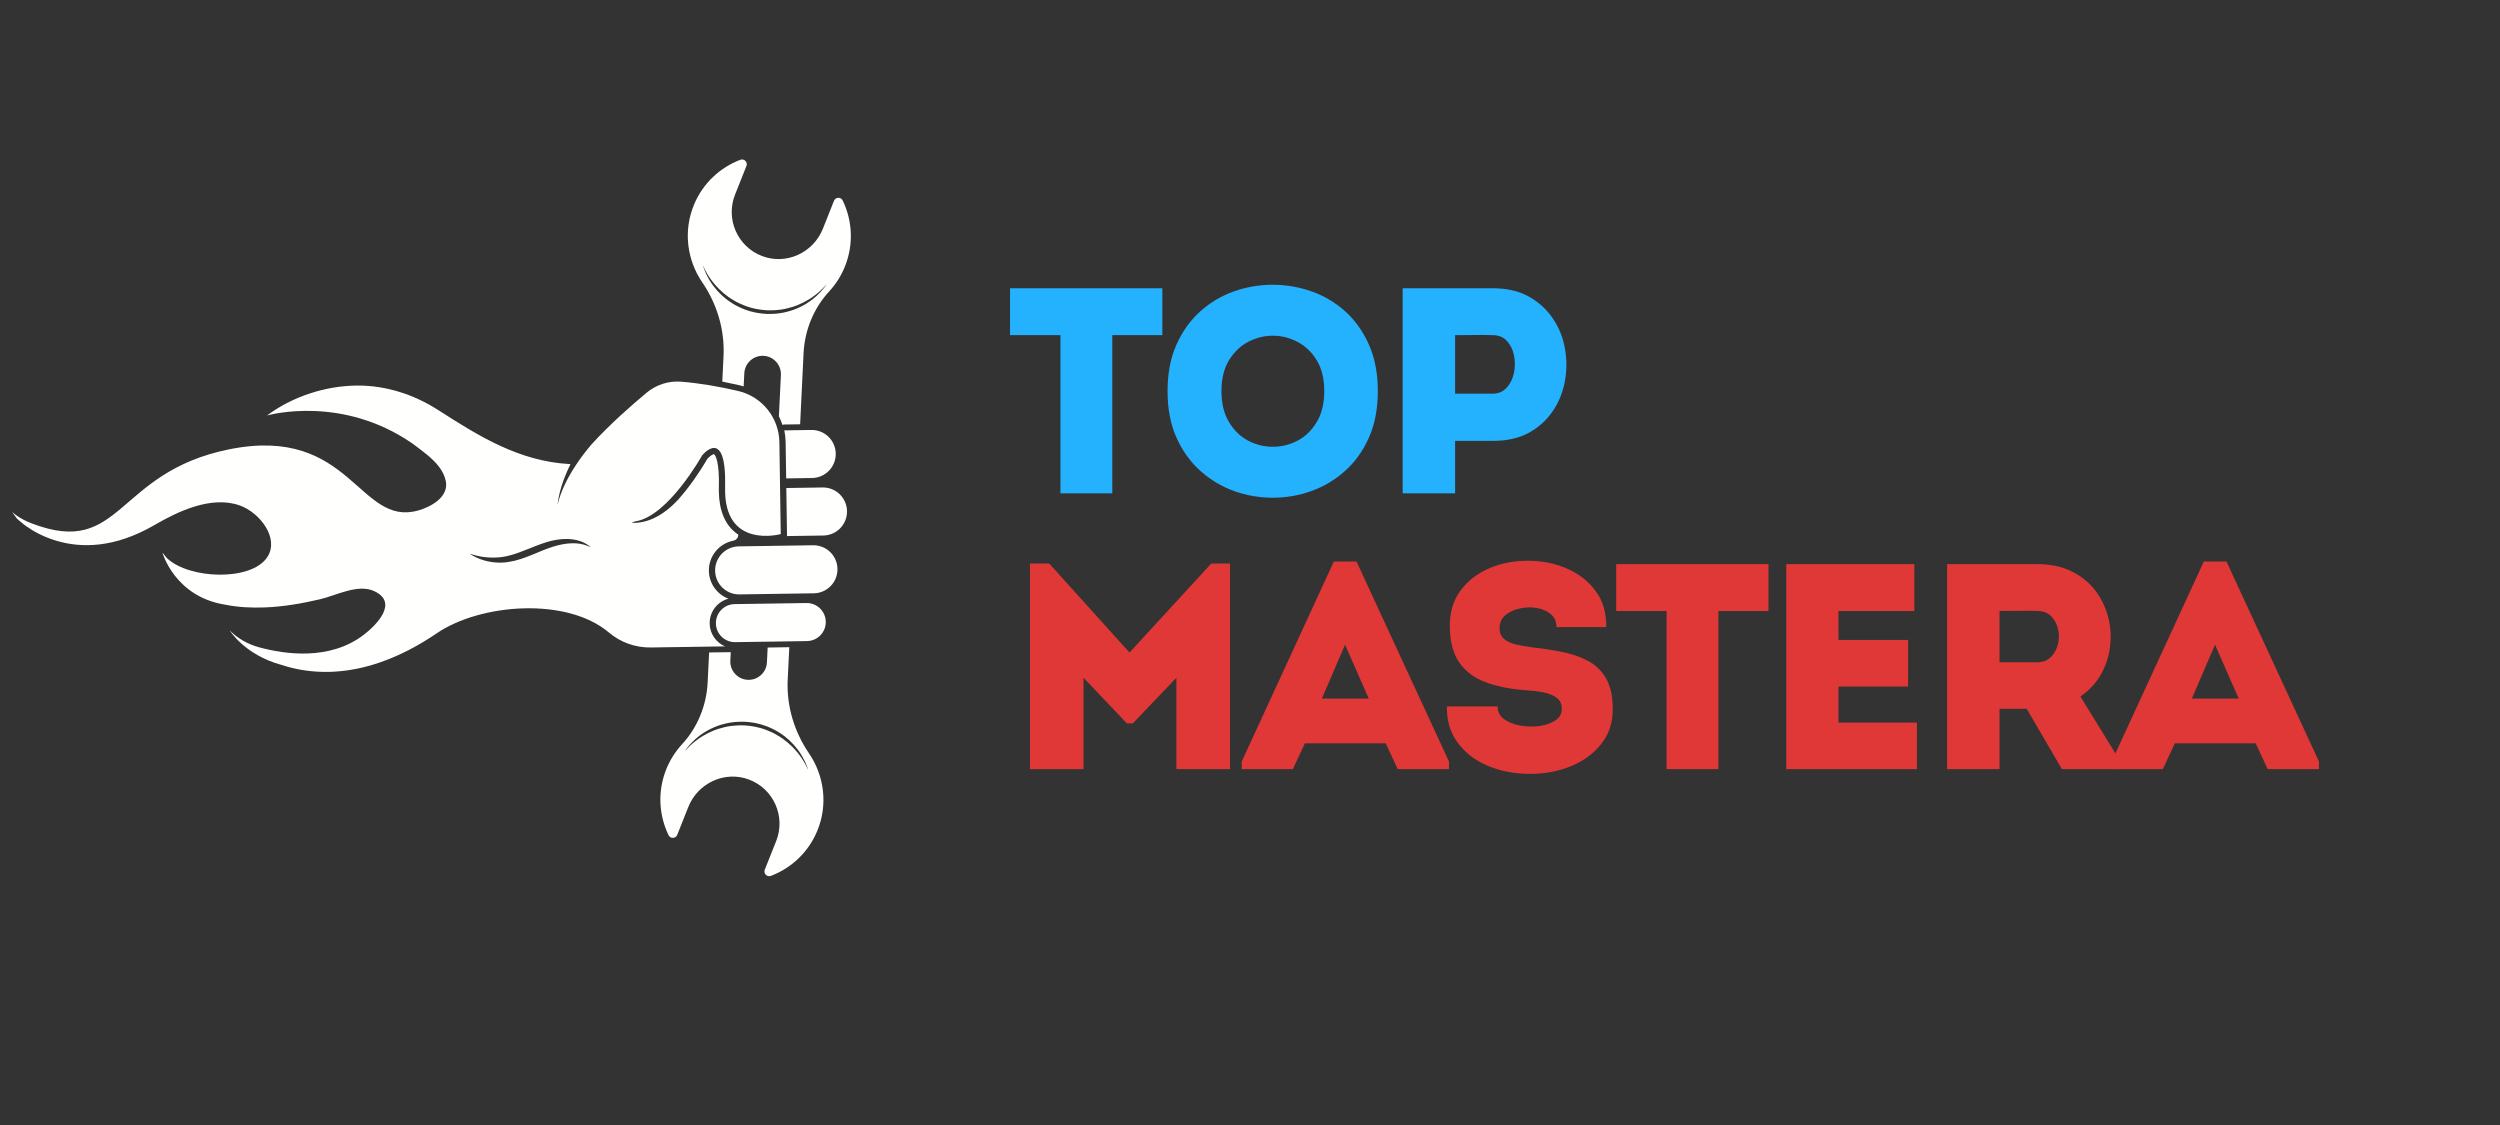
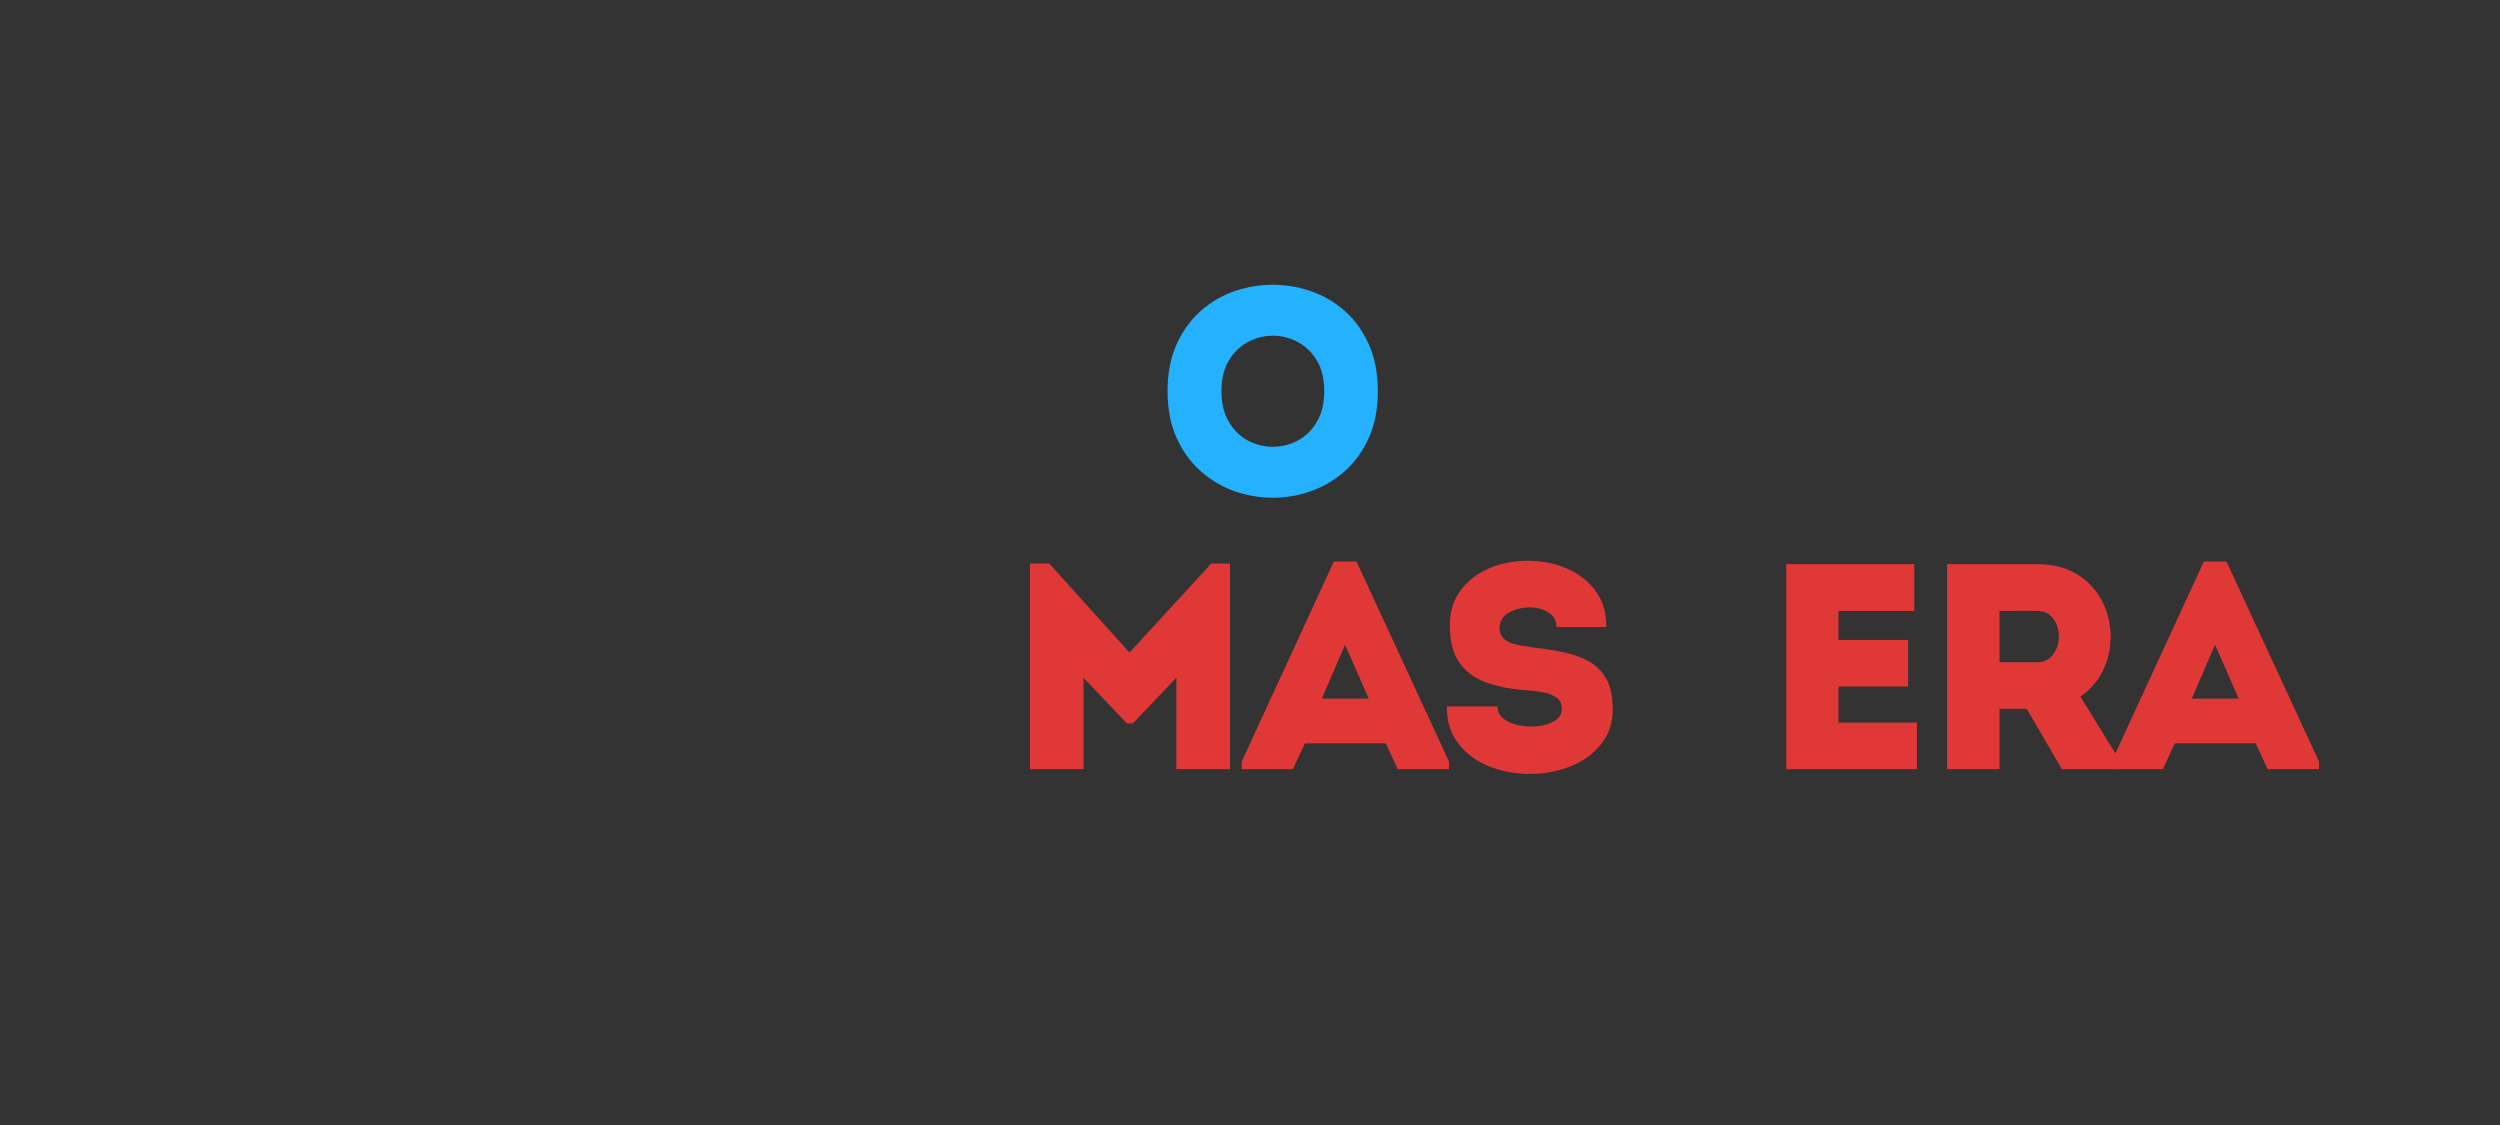
<svg xmlns="http://www.w3.org/2000/svg" width="460" zoomAndPan="magnify" viewBox="0 0 345 155.25" height="207" preserveAspectRatio="xMidYMid meet" version="1.0">
  <rect x="0" y="0" width="345" height="155.25" fill="#333333" stroke="none" />
  <defs>
    <g />
    <clipPath id="8b0720ab85">
-       <path d="M 1 22 L 118 22 L 118 121 L 1 121 Z M 1 22 " clip-rule="nonzero" />
-     </clipPath>
+       </clipPath>
    <clipPath id="9f92ed500d">
-       <path d="M 96.098 0 L 157.965 84.215 L 62.922 154.035 L 1.055 69.82 Z M 96.098 0 " clip-rule="nonzero" />
-     </clipPath>
+       </clipPath>
    <clipPath id="92e317049a">
      <path d="M 96.098 0 L 157.965 84.215 L 62.922 154.035 L 1.055 69.82 Z M 96.098 0 " clip-rule="nonzero" />
    </clipPath>
  </defs>
  <g clip-path="url(#8b0720ab85)">
    <g clip-path="url(#9f92ed500d)">
      <g clip-path="url(#92e317049a)">
        <path fill="#fffffe" d="M 108.418 61.012 L 108.492 66.02 L 112.066 65.965 C 113.898 65.938 115.359 64.43 115.332 62.602 C 115.305 60.77 113.801 59.309 111.969 59.336 L 108.234 59.391 C 108.344 59.914 108.406 60.457 108.418 61.012 Z M 81.344 75.449 C 81.285 75.422 81.215 75.383 81.129 75.352 C 81.039 75.32 80.945 75.281 80.836 75.242 C 80.723 75.207 80.598 75.172 80.465 75.133 C 80.324 75.109 80.18 75.062 80.023 75.043 C 79.941 75.031 79.859 75.02 79.777 75.008 C 79.691 74.996 79.602 74.996 79.512 74.988 C 79.469 74.984 79.426 74.98 79.379 74.977 C 79.332 74.977 79.285 74.977 79.238 74.973 C 79.145 74.973 79.051 74.965 78.949 74.973 C 78.559 74.977 78.133 75.023 77.691 75.102 C 77.25 75.18 76.789 75.293 76.316 75.441 C 76.082 75.516 75.844 75.598 75.609 75.684 C 75.359 75.777 75.125 75.867 74.879 75.965 C 74.387 76.168 73.883 76.375 73.383 76.582 C 72.875 76.785 72.355 76.984 71.828 77.152 C 71.566 77.238 71.305 77.312 71.039 77.379 C 70.773 77.441 70.508 77.5 70.246 77.539 C 70.113 77.566 69.98 77.578 69.852 77.594 L 69.746 77.609 L 69.652 77.617 C 69.59 77.621 69.527 77.625 69.469 77.629 C 69.34 77.637 69.207 77.641 69.082 77.645 C 68.953 77.645 68.832 77.648 68.707 77.641 C 68.219 77.625 67.762 77.562 67.348 77.473 C 66.934 77.387 66.566 77.27 66.246 77.148 C 65.93 77.027 65.66 76.902 65.445 76.789 C 65.34 76.734 65.246 76.68 65.164 76.629 C 65.082 76.582 65.016 76.539 64.961 76.504 C 64.855 76.434 64.797 76.395 64.797 76.395 C 64.797 76.395 64.863 76.414 64.984 76.457 C 65.105 76.496 65.289 76.547 65.516 76.613 C 65.742 76.68 66.023 76.734 66.344 76.801 C 66.664 76.859 67.031 76.902 67.426 76.93 C 67.82 76.957 68.25 76.957 68.695 76.926 C 68.809 76.918 68.922 76.906 69.035 76.895 C 69.148 76.883 69.258 76.867 69.375 76.852 C 69.434 76.84 69.496 76.832 69.559 76.82 L 69.648 76.805 L 69.73 76.789 C 69.848 76.766 69.965 76.746 70.086 76.715 C 70.32 76.656 70.562 76.594 70.805 76.52 C 71.047 76.445 71.289 76.363 71.535 76.277 C 72.027 76.102 72.527 75.906 73.027 75.703 C 73.531 75.5 74.039 75.293 74.551 75.109 C 74.805 75.012 75.07 74.922 75.316 74.848 C 75.578 74.766 75.836 74.691 76.094 74.629 C 76.609 74.508 77.121 74.43 77.605 74.395 C 78.094 74.363 78.559 74.367 78.98 74.426 C 79.406 74.484 79.789 74.574 80.113 74.691 C 80.195 74.719 80.273 74.75 80.348 74.781 C 80.422 74.812 80.492 74.844 80.559 74.875 C 80.691 74.945 80.809 75.008 80.914 75.07 C 81.02 75.137 81.109 75.199 81.188 75.254 C 81.266 75.305 81.32 75.363 81.375 75.402 C 81.473 75.484 81.523 75.531 81.523 75.531 C 81.523 75.531 81.461 75.504 81.344 75.449 Z M 97.934 86.043 C 97.906 84.41 99.012 83.023 100.523 82.621 C 98.969 82.031 97.852 80.535 97.824 78.777 C 97.793 76.723 99.258 74.988 101.207 74.613 C 101.605 74.535 101.891 74.188 101.887 73.785 C 101.801 73.73 101.715 73.668 101.633 73.605 C 100.059 72.43 99.242 70.48 99.199 67.816 C 99.199 67.629 99.199 67.438 99.203 67.246 C 99.215 66.855 99.215 66.48 99.211 66.133 C 99.164 63.055 98.539 62.684 98.535 62.68 C 98.383 62.648 97.902 62.988 97.609 63.324 C 97.383 63.723 96.277 65.625 94.691 67.633 C 94.316 68.105 93.945 68.551 93.578 68.961 C 91.145 71.582 88.887 72.223 87.168 72.156 C 87.348 72.043 87.547 71.969 87.758 71.934 C 92.262 71.176 96.898 62.836 96.898 62.836 C 96.898 62.836 100.281 58.648 100.066 67.27 C 99.848 75.887 107.742 73.703 107.742 73.703 L 107.555 61.023 C 107.504 57.633 105.148 54.715 101.848 53.949 C 99.309 53.363 96.574 52.871 93.969 52.672 C 92.254 52.539 90.559 53.09 89.238 54.191 C 87.25 55.844 84.137 58.566 81.621 61.336 C 81.457 61.527 81.25 61.777 81.016 62.066 C 80.867 62.254 80.703 62.457 80.539 62.68 C 80.457 62.789 80.371 62.902 80.281 63.02 C 80.199 63.137 80.113 63.258 80.023 63.379 C 79.98 63.441 79.934 63.504 79.891 63.566 C 79.848 63.629 79.805 63.691 79.762 63.758 C 79.672 63.887 79.586 64.016 79.496 64.148 C 79.324 64.41 79.148 64.684 78.98 64.957 C 78.898 65.098 78.816 65.238 78.734 65.375 C 78.652 65.516 78.57 65.652 78.5 65.793 C 78.422 65.934 78.348 66.07 78.273 66.207 C 78.238 66.277 78.203 66.344 78.164 66.414 C 78.133 66.484 78.098 66.551 78.066 66.621 C 78 66.758 77.938 66.891 77.875 67.023 C 77.844 67.09 77.809 67.152 77.781 67.219 C 77.754 67.285 77.727 67.348 77.699 67.414 C 77.648 67.543 77.594 67.668 77.543 67.789 C 77.492 67.91 77.441 68.023 77.406 68.141 C 77.324 68.371 77.254 68.582 77.188 68.77 C 77.152 68.863 77.133 68.953 77.109 69.035 C 77.086 69.117 77.066 69.195 77.047 69.262 C 76.973 69.539 76.93 69.695 76.93 69.695 C 76.93 69.695 76.953 69.535 76.996 69.25 C 77.008 69.18 77.016 69.102 77.031 69.016 C 77.043 68.93 77.051 68.836 77.078 68.742 C 77.117 68.547 77.168 68.324 77.219 68.086 C 77.242 67.961 77.281 67.84 77.316 67.711 C 77.352 67.582 77.391 67.453 77.43 67.316 C 77.449 67.246 77.469 67.18 77.488 67.109 C 77.508 67.039 77.535 66.969 77.559 66.898 C 77.605 66.758 77.656 66.613 77.703 66.469 C 77.73 66.395 77.754 66.32 77.777 66.246 C 77.809 66.172 77.836 66.098 77.863 66.023 C 77.922 65.875 77.98 65.727 78.043 65.574 C 78.098 65.422 78.164 65.273 78.23 65.121 C 78.297 64.973 78.363 64.82 78.43 64.668 C 78.527 64.461 78.625 64.254 78.727 64.047 L 78.621 64.043 C 71.691 63.668 66.16 60.246 60.5 56.605 C 57.156 54.453 53.297 53.184 49.301 53.207 C 44.938 53.23 40.363 54.715 36.852 57.336 C 36.824 57.359 36.797 57.379 36.77 57.402 C 36.797 57.379 36.832 57.355 36.867 57.332 C 37.285 57.215 47.223 54.535 56.859 61.168 C 57.008 61.277 57.152 61.383 57.301 61.492 C 57.801 61.871 58.352 62.27 58.883 62.711 C 60.105 63.715 61.238 64.906 61.527 66.422 C 61.938 68.582 59.492 69.938 57.758 70.434 C 49.48 72.805 48.492 58.629 31.66 62 C 15.82 65.18 16.898 77.039 4.348 72.219 C 3.605 71.934 2.891 71.57 2.242 71.109 C 1.789 70.785 1.332 70.406 0.902 69.953 C 0.902 69.953 1.625 71.07 3.176 72.277 C 3.191 72.297 3.207 72.312 3.227 72.328 C 3.363 72.43 3.508 72.535 3.66 72.641 C 4.707 73.383 6.07 74.117 7.766 74.617 C 7.781 74.621 7.797 74.625 7.812 74.629 L 7.832 74.637 C 11.164 75.625 15.758 75.684 21.316 72.457 C 24.516 70.598 29.148 68.348 33.09 69.754 C 35.871 70.746 38.582 74.277 36.895 76.871 C 34.699 80.25 26.098 79.93 23.051 77.035 C 23.043 77.027 23.035 77.016 23.027 77.008 L 22.41 76.254 C 22.41 76.254 24.105 82.34 31.055 83.441 C 32.855 83.809 34.738 83.895 36.562 83.824 C 39.133 83.727 41.676 83.277 44.156 82.699 C 46.375 82.184 49.371 80.539 51.621 81.566 C 55.074 83.145 51.914 86.297 50.168 87.625 C 45.5 91.176 39.355 90.316 35.715 89.316 C 34.211 88.906 32.836 88.125 31.73 87.027 C 31.723 87.02 31.711 87.008 31.699 86.996 C 31.699 86.996 33.754 90.367 38.824 91.75 L 38.816 91.746 C 39.238 91.883 39.664 92.012 40.094 92.121 C 41.875 92.574 43.734 92.77 45.578 92.715 C 45.797 92.707 46.016 92.695 46.234 92.684 L 46.262 92.68 C 48.348 92.551 50.398 92.109 52.348 91.441 C 55.203 90.473 57.844 89.043 60.27 87.398 C 60.281 87.391 60.289 87.383 60.301 87.375 C 66.336 83.285 78.215 82.363 84.039 87.293 C 85.613 88.629 87.66 89.383 89.805 89.352 L 100.051 89.199 C 98.824 88.672 97.953 87.461 97.934 86.043 Z M 97.094 36.809 C 97.164 36.945 97.25 37.16 97.391 37.41 C 97.461 37.535 97.535 37.672 97.617 37.824 C 97.707 37.973 97.812 38.125 97.918 38.293 C 98.023 38.465 98.156 38.629 98.289 38.805 C 98.418 38.988 98.57 39.164 98.73 39.348 C 99.047 39.723 99.426 40.086 99.844 40.453 C 100.055 40.629 100.285 40.801 100.52 40.977 C 100.766 41.129 101 41.316 101.266 41.453 C 101.781 41.777 102.359 42.012 102.945 42.246 C 103.098 42.293 103.246 42.344 103.398 42.391 L 103.629 42.461 L 103.859 42.52 L 104.328 42.629 L 104.801 42.707 C 105.117 42.77 105.441 42.777 105.758 42.812 C 106.066 42.82 106.414 42.84 106.715 42.816 C 107.34 42.789 107.965 42.719 108.551 42.574 C 109.137 42.438 109.699 42.266 110.207 42.043 C 110.719 41.828 111.188 41.586 111.602 41.328 C 111.707 41.266 111.809 41.199 111.906 41.141 C 112 41.07 112.094 41.008 112.184 40.941 C 112.371 40.82 112.535 40.688 112.691 40.562 C 112.852 40.445 112.988 40.316 113.117 40.203 C 113.25 40.09 113.363 39.98 113.465 39.875 C 113.668 39.676 113.824 39.512 113.926 39.395 C 114.031 39.281 114.086 39.223 114.086 39.223 C 114.086 39.223 114.039 39.289 113.949 39.414 C 113.855 39.539 113.73 39.727 113.535 39.945 C 113.445 40.055 113.34 40.18 113.215 40.305 C 113.094 40.43 112.969 40.57 112.816 40.707 C 112.668 40.844 112.516 40.996 112.336 41.137 C 112.246 41.211 112.156 41.285 112.062 41.359 C 111.965 41.43 111.867 41.5 111.766 41.574 C 111.562 41.727 111.336 41.855 111.109 42.004 C 110.871 42.133 110.629 42.277 110.363 42.391 C 109.848 42.645 109.27 42.855 108.656 43.012 C 108.047 43.176 107.402 43.281 106.73 43.309 C 106.387 43.336 106.078 43.32 105.73 43.316 C 105.398 43.281 105.059 43.277 104.727 43.211 L 104.227 43.125 L 103.734 43.004 L 103.488 42.945 L 103.25 42.867 C 103.094 42.812 102.934 42.762 102.777 42.707 C 102.473 42.574 102.156 42.469 101.871 42.309 C 101.73 42.234 101.586 42.16 101.441 42.09 C 101.305 42.004 101.168 41.922 101.035 41.84 C 100.758 41.684 100.516 41.484 100.27 41.312 C 100.035 41.121 99.805 40.934 99.594 40.734 C 99.172 40.34 98.805 39.938 98.504 39.535 C 98.352 39.332 98.207 39.145 98.09 38.945 C 97.969 38.754 97.848 38.574 97.758 38.391 C 97.664 38.211 97.57 38.047 97.496 37.891 C 97.422 37.73 97.359 37.582 97.301 37.449 C 97.238 37.316 97.191 37.195 97.16 37.09 C 97.121 36.984 97.094 36.895 97.066 36.82 C 97.016 36.672 96.992 36.594 96.992 36.594 C 96.992 36.594 97.027 36.668 97.094 36.809 Z M 96.898 38.941 C 98.949 41.941 100.023 45.5 99.848 49.133 L 99.676 52.66 C 100.441 52.809 101.227 52.977 102.027 53.16 C 102.23 53.207 102.43 53.266 102.625 53.324 L 102.715 51.508 C 102.781 50.117 103.969 49.039 105.359 49.105 C 106.754 49.172 107.832 50.363 107.766 51.754 L 107.488 57.449 C 107.68 57.828 107.844 58.223 107.973 58.629 C 108.051 58.602 108.137 58.586 108.223 58.582 L 110.418 58.551 L 110.891 48.75 C 111.047 45.578 112.277 42.539 114.434 40.207 C 115.344 39.219 116.094 38.055 116.617 36.73 C 117.832 33.676 117.617 30.406 116.289 27.664 C 116.039 27.152 115.301 27.184 115.09 27.711 L 113.559 31.562 C 112.242 34.875 108.516 36.605 105.18 35.34 C 101.773 34.051 100.098 30.227 101.438 26.855 L 103.008 22.906 C 103.219 22.375 102.699 21.848 102.164 22.051 C 99.379 23.113 97.02 25.266 95.785 28.219 C 94.258 31.863 94.812 35.887 96.898 38.941 Z M 111.457 106.113 C 111.387 105.977 111.301 105.762 111.16 105.516 C 111.09 105.387 111.016 105.25 110.93 105.098 C 110.844 104.949 110.734 104.797 110.629 104.629 C 110.527 104.457 110.391 104.293 110.258 104.117 C 110.129 103.934 109.98 103.758 109.816 103.574 C 109.504 103.203 109.121 102.836 108.703 102.473 C 108.492 102.293 108.262 102.121 108.031 101.949 C 107.785 101.793 107.551 101.609 107.281 101.469 C 106.77 101.145 106.188 100.91 105.602 100.676 C 105.453 100.629 105.301 100.582 105.148 100.531 L 104.922 100.461 L 104.688 100.406 L 104.223 100.293 L 103.746 100.215 C 103.434 100.152 103.109 100.145 102.793 100.109 C 102.484 100.102 102.137 100.086 101.836 100.105 C 101.211 100.133 100.582 100.203 99.996 100.348 C 99.41 100.484 98.852 100.656 98.34 100.879 C 97.828 101.094 97.359 101.336 96.945 101.594 C 96.844 101.66 96.742 101.723 96.645 101.781 C 96.547 101.852 96.453 101.918 96.363 101.98 C 96.18 102.102 96.016 102.234 95.859 102.359 C 95.695 102.48 95.562 102.605 95.434 102.719 C 95.301 102.832 95.188 102.945 95.086 103.047 C 94.879 103.246 94.727 103.41 94.621 103.527 C 94.52 103.641 94.461 103.703 94.461 103.703 C 94.461 103.703 94.512 103.633 94.602 103.508 C 94.691 103.383 94.82 103.195 95.012 102.977 C 95.105 102.867 95.211 102.742 95.332 102.621 C 95.453 102.492 95.582 102.352 95.73 102.215 C 95.879 102.078 96.035 101.926 96.215 101.785 C 96.301 101.715 96.395 101.637 96.484 101.562 C 96.582 101.492 96.684 101.422 96.785 101.348 C 96.984 101.195 97.215 101.066 97.441 100.922 C 97.68 100.793 97.922 100.645 98.184 100.531 C 98.703 100.277 99.281 100.066 99.891 99.91 C 100.504 99.746 101.148 99.641 101.82 99.613 C 102.164 99.586 102.469 99.602 102.816 99.605 C 103.152 99.641 103.492 99.645 103.824 99.711 L 104.324 99.797 L 104.812 99.918 L 105.059 99.98 L 105.297 100.059 C 105.457 100.109 105.613 100.16 105.773 100.215 C 106.078 100.348 106.391 100.453 106.676 100.613 C 106.82 100.688 106.965 100.762 107.105 100.836 C 107.246 100.918 107.379 101 107.516 101.082 C 107.789 101.238 108.031 101.438 108.281 101.609 C 108.516 101.805 108.746 101.992 108.957 102.188 C 109.375 102.582 109.746 102.984 110.047 103.391 C 110.195 103.59 110.344 103.777 110.461 103.977 C 110.578 104.168 110.703 104.348 110.789 104.531 C 110.887 104.711 110.98 104.875 111.055 105.031 C 111.125 105.195 111.191 105.34 111.25 105.473 C 111.312 105.605 111.355 105.727 111.391 105.832 C 111.426 105.941 111.457 106.031 111.48 106.102 C 111.531 106.25 111.559 106.328 111.559 106.328 C 111.559 106.328 111.523 106.254 111.457 106.113 Z M 112.766 114.703 C 114.293 111.059 113.738 107.035 111.652 103.98 C 109.602 100.98 108.527 97.422 108.703 93.789 L 108.922 89.312 L 105.938 89.359 L 105.836 91.414 C 105.77 92.805 104.582 93.883 103.188 93.816 C 101.797 93.75 100.715 92.562 100.785 91.168 L 100.844 90 L 97.859 90.039 L 97.656 94.172 C 97.5 97.344 96.27 100.383 94.117 102.715 C 93.207 103.703 92.457 104.871 91.93 106.191 C 90.715 109.246 90.934 112.516 92.262 115.258 C 92.508 115.77 93.25 115.738 93.457 115.211 L 94.988 111.359 C 96.309 108.047 100.035 106.32 103.371 107.582 C 106.777 108.871 108.453 112.695 107.113 116.066 L 105.539 120.016 C 105.332 120.547 105.852 121.074 106.387 120.871 C 109.172 119.812 111.527 117.656 112.766 114.703 Z M 101.379 83.367 C 99.93 83.387 98.773 84.578 98.793 86.031 C 98.816 87.48 100.008 88.637 101.461 88.617 L 111.371 88.469 C 112.82 88.445 113.977 87.254 113.957 85.805 C 113.934 84.352 112.742 83.195 111.293 83.219 Z M 108.609 73.977 L 113.621 73.902 C 115.453 73.875 116.914 72.367 116.887 70.539 C 116.859 68.707 115.355 67.242 113.523 67.27 L 108.512 67.348 Z M 112.207 75.246 L 101.949 75.398 C 100.121 75.426 98.66 76.934 98.688 78.762 C 98.711 80.594 100.219 82.055 102.051 82.027 L 112.305 81.875 C 114.137 81.848 115.598 80.34 115.57 78.512 C 115.543 76.68 114.039 75.219 112.207 75.246 " fill-opacity="1" fill-rule="nonzero" />
      </g>
    </g>
  </g>
  <g fill="#24b1fe" fill-opacity="1">
    <g transform="translate(138.575, 68.077)">
      <g>
-         <path d="M 7.766 -21.828 L 0.812 -21.828 C 0.812 -22.93 0.812 -24.016 0.812 -25.078 C 0.812 -26.141 0.812 -27.211 0.812 -28.297 L 21.828 -28.297 C 21.828 -27.211 21.828 -26.141 21.828 -25.078 C 21.828 -24.016 21.828 -22.93 21.828 -21.828 L 14.922 -21.828 L 14.922 0 C 13.734 0 12.539 0 11.344 0 C 10.145 0 8.953 0 7.766 0 Z M 7.766 -21.828 " />
-       </g>
+         </g>
    </g>
  </g>
  <g fill="#24b1fe" fill-opacity="1">
    <g transform="translate(159.264, 68.077)">
      <g>
        <path d="M 30.875 -14.109 C 30.875 -11.648 30.461 -9.504 29.641 -7.672 C 28.828 -5.848 27.734 -4.32 26.359 -3.094 C 24.984 -1.863 23.43 -0.938 21.703 -0.312 C 19.984 0.301 18.207 0.609 16.375 0.609 C 14.539 0.609 12.758 0.301 11.031 -0.312 C 9.312 -0.938 7.766 -1.863 6.391 -3.094 C 5.016 -4.32 3.914 -5.848 3.094 -7.672 C 2.27 -9.504 1.859 -11.648 1.859 -14.109 C 1.859 -16.555 2.27 -18.695 3.094 -20.531 C 3.914 -22.363 5.016 -23.895 6.391 -25.125 C 7.766 -26.352 9.312 -27.27 11.031 -27.875 C 12.758 -28.477 14.539 -28.781 16.375 -28.781 C 18.207 -28.781 19.984 -28.477 21.703 -27.875 C 23.43 -27.27 24.984 -26.352 26.359 -25.125 C 27.734 -23.895 28.828 -22.363 29.641 -20.531 C 30.461 -18.695 30.875 -16.555 30.875 -14.109 Z M 9.297 -14.109 C 9.297 -12.41 9.641 -10.988 10.328 -9.844 C 11.016 -8.695 11.895 -7.836 12.969 -7.266 C 14.051 -6.703 15.191 -6.422 16.391 -6.422 C 17.586 -6.422 18.723 -6.703 19.797 -7.266 C 20.879 -7.836 21.766 -8.695 22.453 -9.844 C 23.141 -10.988 23.484 -12.41 23.484 -14.109 C 23.484 -15.805 23.141 -17.219 22.453 -18.344 C 21.766 -19.477 20.879 -20.328 19.797 -20.891 C 18.723 -21.461 17.586 -21.75 16.391 -21.75 C 15.191 -21.75 14.051 -21.461 12.969 -20.891 C 11.895 -20.328 11.016 -19.477 10.328 -18.344 C 9.641 -17.219 9.297 -15.805 9.297 -14.109 Z M 9.297 -14.109 " />
      </g>
    </g>
  </g>
  <g fill="#24b1fe" fill-opacity="1">
    <g transform="translate(189.976, 68.077)">
      <g>
-         <path d="M 10.828 0 C 9.617 0 8.406 0 7.188 0 C 5.977 0 4.781 0 3.594 0 C 3.594 -4.719 3.594 -9.43 3.594 -14.141 C 3.594 -18.859 3.594 -23.578 3.594 -28.297 C 5.645 -28.297 7.711 -28.297 9.797 -28.297 C 11.891 -28.297 13.973 -28.297 16.047 -28.297 C 17.984 -28.297 19.641 -27.91 21.016 -27.141 C 22.391 -26.367 23.492 -25.359 24.328 -24.109 C 25.172 -22.859 25.723 -21.484 25.984 -19.984 C 26.254 -18.492 26.254 -17 25.984 -15.5 C 25.723 -14.008 25.172 -12.633 24.328 -11.375 C 23.492 -10.125 22.391 -9.117 21.016 -8.359 C 19.641 -7.609 17.984 -7.234 16.047 -7.234 L 10.828 -7.234 Z M 16 -13.75 C 16.781 -13.75 17.422 -14.016 17.922 -14.547 C 18.422 -15.086 18.758 -15.758 18.938 -16.562 C 19.113 -17.375 19.125 -18.176 18.969 -18.969 C 18.82 -19.77 18.5 -20.445 18 -21 C 17.508 -21.551 16.844 -21.828 16 -21.828 C 15.164 -21.859 14.305 -21.863 13.422 -21.844 C 12.535 -21.832 11.672 -21.828 10.828 -21.828 C 10.828 -21.078 10.828 -20.211 10.828 -19.234 C 10.828 -18.266 10.828 -17.301 10.828 -16.344 C 10.828 -15.395 10.828 -14.531 10.828 -13.75 Z M 16 -13.75 " />
-       </g>
+         </g>
    </g>
  </g>
  <g fill="#e03737" fill-opacity="1">
    <g transform="translate(138.575, 106.143)">
      <g>
        <path d="M 17.297 -16.094 L 28.578 -28.375 L 31.172 -28.375 L 31.172 0 C 29.93 0 28.695 0 27.469 0 C 26.238 0 25.004 0 23.766 0 L 23.766 -12.609 L 17.75 -6.312 L 16.938 -6.312 L 10.953 -12.609 L 10.953 0 C 9.711 0 8.477 0 7.25 0 C 6.031 0 4.801 0 3.562 0 L 3.562 -28.375 L 6.219 -28.375 Z M 17.297 -16.094 " />
      </g>
    </g>
  </g>
  <g fill="#e03737" fill-opacity="1">
    <g transform="translate(171.307, 106.143)">
      <g>
        <path d="M 21.578 0 L 19.922 -3.562 L 8.766 -3.562 L 7.109 0 L 0.047 0 L 0.047 -1.047 L 12.766 -28.656 L 15.891 -28.656 L 28.656 -1.047 L 28.656 0 Z M 17.578 -9.734 L 14.312 -17.172 L 11.109 -9.734 Z M 17.578 -9.734 " />
      </g>
    </g>
  </g>
  <g fill="#e03737" fill-opacity="1">
    <g transform="translate(198.058, 106.143)">
      <g>
        <path d="M 8.609 -8.656 C 8.609 -7.926 8.906 -7.344 9.5 -6.906 C 10.094 -6.477 10.832 -6.18 11.719 -6.016 C 12.613 -5.859 13.5 -5.836 14.375 -5.953 C 15.25 -6.078 15.984 -6.332 16.578 -6.719 C 17.172 -7.113 17.469 -7.648 17.469 -8.328 C 17.469 -9.004 17.227 -9.516 16.75 -9.859 C 16.281 -10.211 15.656 -10.461 14.875 -10.609 C 14.094 -10.754 13.227 -10.852 12.281 -10.906 C 10.238 -11.07 8.445 -11.441 6.906 -12.016 C 5.375 -12.598 4.18 -13.492 3.328 -14.703 C 2.484 -15.922 2.047 -17.555 2.016 -19.609 C 1.992 -21.359 2.363 -22.852 3.125 -24.094 C 3.895 -25.332 4.922 -26.328 6.203 -27.078 C 7.484 -27.836 8.895 -28.336 10.438 -28.578 C 11.988 -28.816 13.539 -28.816 15.094 -28.578 C 16.645 -28.336 18.066 -27.836 19.359 -27.078 C 20.648 -26.328 21.688 -25.332 22.469 -24.094 C 23.25 -22.852 23.629 -21.359 23.609 -19.609 C 22.336 -19.609 21.18 -19.609 20.141 -19.609 C 19.109 -19.609 17.973 -19.609 16.734 -19.609 C 16.734 -20.359 16.477 -20.945 15.969 -21.375 C 15.457 -21.812 14.816 -22.098 14.047 -22.234 C 13.273 -22.367 12.504 -22.352 11.734 -22.188 C 10.973 -22.031 10.32 -21.742 9.781 -21.328 C 9.238 -20.91 8.941 -20.363 8.891 -19.688 C 8.836 -18.988 9.016 -18.441 9.422 -18.047 C 9.828 -17.66 10.379 -17.383 11.078 -17.219 C 11.773 -17.062 12.539 -16.926 13.375 -16.812 C 14.781 -16.656 16.141 -16.445 17.453 -16.188 C 18.773 -15.938 19.969 -15.531 21.031 -14.969 C 22.102 -14.414 22.945 -13.609 23.562 -12.547 C 24.188 -11.484 24.5 -10.062 24.5 -8.281 C 24.5 -6.582 24.078 -5.129 23.234 -3.922 C 22.398 -2.711 21.301 -1.734 19.938 -0.984 C 18.582 -0.242 17.082 0.242 15.438 0.484 C 13.789 0.723 12.148 0.711 10.516 0.453 C 8.891 0.203 7.406 -0.297 6.062 -1.047 C 4.719 -1.805 3.633 -2.816 2.812 -4.078 C 1.988 -5.348 1.586 -6.875 1.609 -8.656 C 2.828 -8.656 3.988 -8.656 5.094 -8.656 C 6.195 -8.656 7.367 -8.656 8.609 -8.656 Z M 8.609 -8.656 " />
      </g>
    </g>
  </g>
  <g fill="#e03737" fill-opacity="1">
    <g transform="translate(222.223, 106.143)">
      <g>
-         <path d="M 7.766 -21.828 L 0.812 -21.828 C 0.812 -22.93 0.812 -24.016 0.812 -25.078 C 0.812 -26.141 0.812 -27.211 0.812 -28.297 L 21.828 -28.297 C 21.828 -27.211 21.828 -26.141 21.828 -25.078 C 21.828 -24.016 21.828 -22.93 21.828 -21.828 L 14.922 -21.828 L 14.922 0 C 13.734 0 12.539 0 11.344 0 C 10.145 0 8.953 0 7.766 0 Z M 7.766 -21.828 " />
-       </g>
+         </g>
    </g>
  </g>
  <g fill="#e03737" fill-opacity="1">
    <g transform="translate(242.912, 106.143)">
      <g>
        <path d="M 21.266 -28.297 C 21.266 -27.242 21.266 -26.176 21.266 -25.094 C 21.266 -24.02 21.266 -22.93 21.266 -21.828 C 19.859 -21.828 18.629 -21.828 17.578 -21.828 C 16.523 -21.828 15.477 -21.828 14.438 -21.828 C 13.406 -21.828 12.191 -21.828 10.797 -21.828 L 10.797 -17.828 L 20.406 -17.828 C 20.406 -16.742 20.406 -15.672 20.406 -14.609 C 20.406 -13.547 20.406 -12.477 20.406 -11.406 L 10.797 -11.406 C 10.797 -10.562 10.797 -9.734 10.797 -8.922 C 10.797 -8.117 10.797 -7.285 10.797 -6.422 C 12.191 -6.422 13.438 -6.422 14.531 -6.422 C 15.625 -6.422 16.727 -6.422 17.844 -6.422 C 18.969 -6.422 20.227 -6.422 21.625 -6.422 C 21.625 -5.367 21.625 -4.301 21.625 -3.219 C 21.625 -2.145 21.625 -1.07 21.625 0 C 19.414 0 17.352 0 15.438 0 C 13.531 0 11.625 0 9.719 0 C 7.82 0 5.781 0 3.594 0 C 3.594 -4.738 3.594 -9.469 3.594 -14.188 C 3.594 -18.906 3.594 -23.609 3.594 -28.297 C 5.781 -28.297 7.797 -28.297 9.641 -28.297 C 11.484 -28.297 13.328 -28.297 15.172 -28.297 C 17.023 -28.297 19.055 -28.297 21.266 -28.297 Z M 21.266 -28.297 " />
      </g>
    </g>
  </g>
  <g fill="#e03737" fill-opacity="1">
    <g transform="translate(265.138, 106.143)">
      <g>
        <path d="M 21.953 -10.031 L 27.484 -1.047 L 27.484 0 L 19.406 0 L 14.547 -8.328 L 10.797 -8.328 L 10.797 0 C 9.578 0 8.359 0 7.141 0 C 5.93 0 4.738 0 3.562 0 C 3.562 -4.719 3.562 -9.43 3.562 -14.141 C 3.562 -18.859 3.562 -23.578 3.562 -28.297 C 5.602 -28.297 7.664 -28.297 9.75 -28.297 C 11.844 -28.297 13.914 -28.297 15.969 -28.297 C 17.82 -28.297 19.422 -27.957 20.766 -27.281 C 22.117 -26.613 23.211 -25.723 24.047 -24.609 C 24.879 -23.504 25.461 -22.285 25.797 -20.953 C 26.141 -19.617 26.223 -18.266 26.047 -16.891 C 25.879 -15.516 25.453 -14.227 24.766 -13.031 C 24.078 -11.832 23.141 -10.832 21.953 -10.031 Z M 15.969 -14.75 C 16.75 -14.75 17.379 -14.984 17.859 -15.453 C 18.348 -15.93 18.68 -16.52 18.859 -17.219 C 19.035 -17.914 19.039 -18.613 18.875 -19.312 C 18.719 -20.02 18.398 -20.613 17.922 -21.094 C 17.453 -21.582 16.801 -21.828 15.969 -21.828 C 15.133 -21.859 14.281 -21.863 13.406 -21.844 C 12.531 -21.832 11.66 -21.828 10.797 -21.828 C 10.797 -20.672 10.797 -19.484 10.797 -18.266 C 10.797 -17.055 10.797 -15.883 10.797 -14.75 Z M 15.969 -14.75 " />
      </g>
    </g>
  </g>
  <g fill="#e03737" fill-opacity="1">
    <g transform="translate(291.363, 106.143)">
      <g>
        <path d="M 21.578 0 L 19.922 -3.562 L 8.766 -3.562 L 7.109 0 L 0.047 0 L 0.047 -1.047 L 12.766 -28.656 L 15.891 -28.656 L 28.656 -1.047 L 28.656 0 Z M 17.578 -9.734 L 14.312 -17.172 L 11.109 -9.734 Z M 17.578 -9.734 " />
      </g>
    </g>
  </g>
</svg>